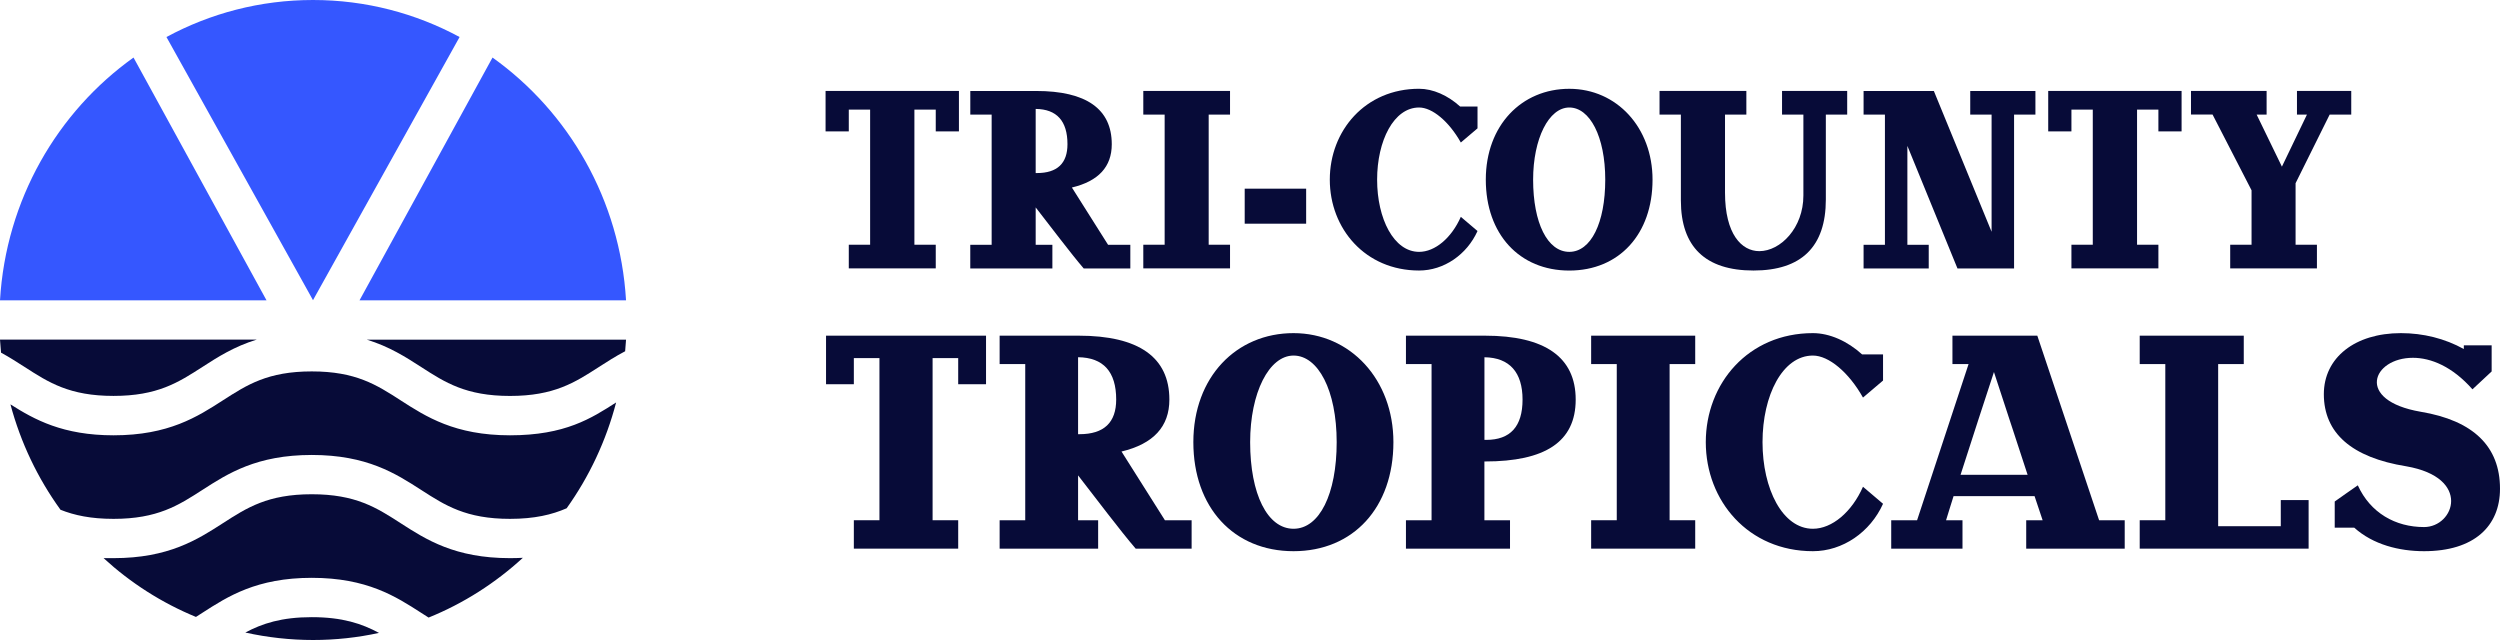
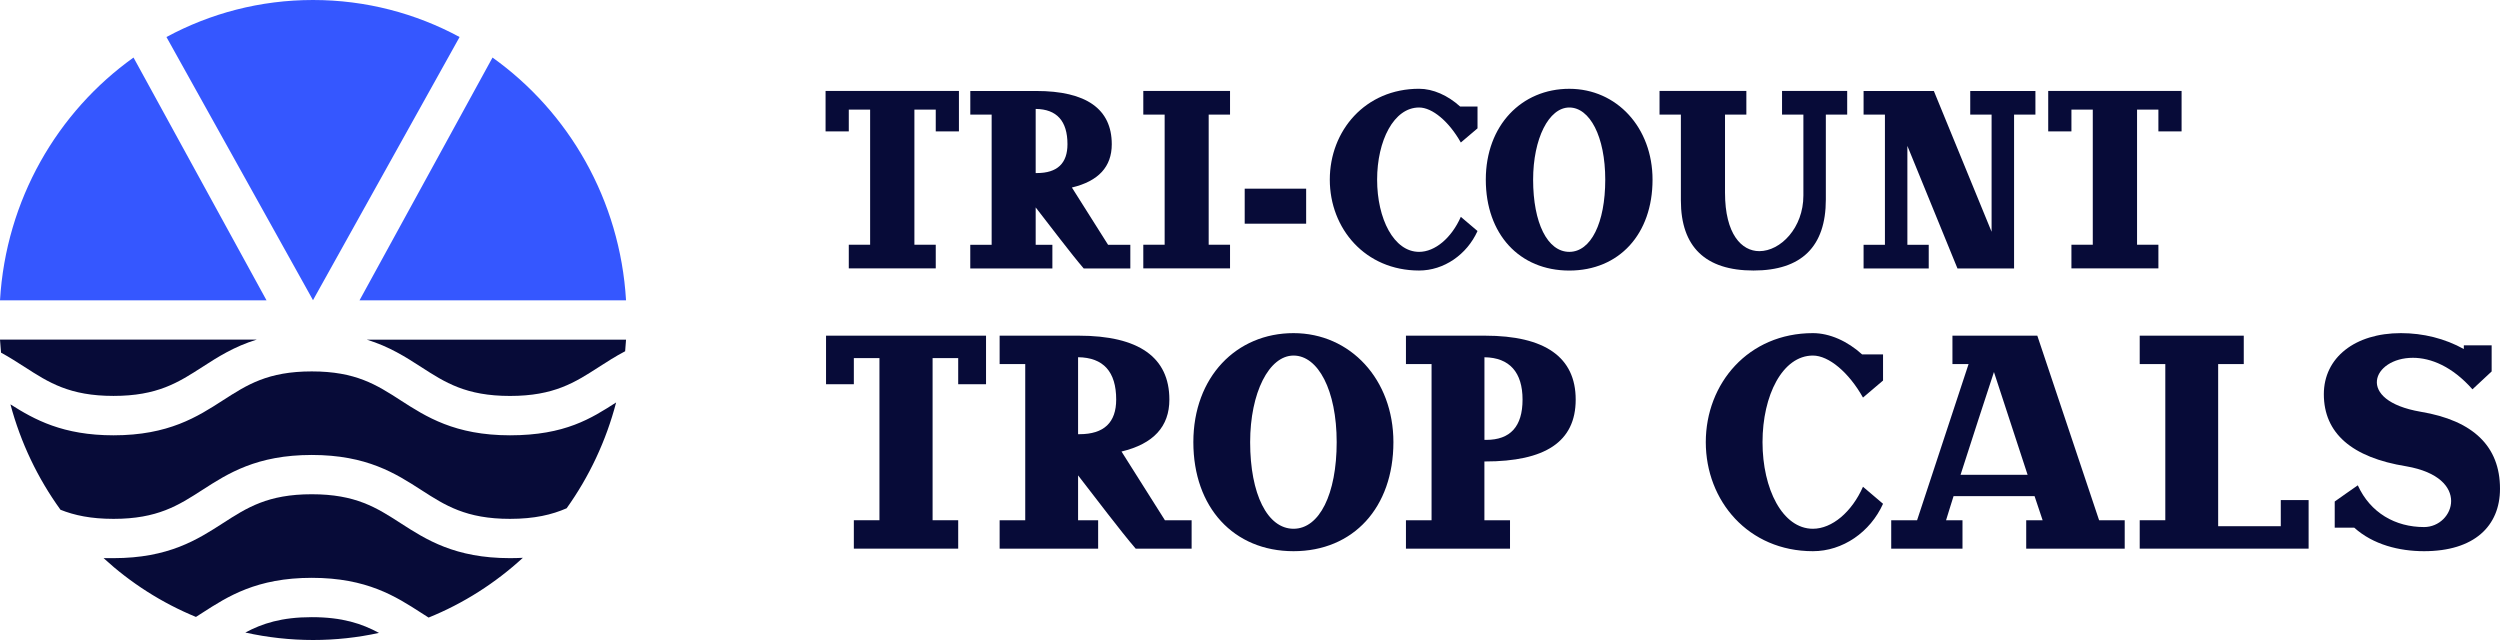
<svg xmlns="http://www.w3.org/2000/svg" fill="none" viewBox="0 0 250 64" height="64" width="250">
  <path fill="#070B38" d="M82.557 13.139V9.094H95.893V13.139H93.575V10.961H91.44V24.473H93.575V26.838H84.879V24.473H87.013V10.961H84.879V13.139H82.561H82.557Z" />
  <path fill="#070B38" d="M99.165 24.477V11.463H97.03V9.098H103.618C108.626 9.098 111.177 10.896 111.177 14.422C111.177 16.672 109.857 18.114 107.19 18.752L110.808 24.48H113.033V26.845H108.37C107.073 25.332 105.008 22.587 103.568 20.741V24.48H105.238V26.845H97.027V24.48H99.162L99.165 24.477ZM103.688 17.306C105.73 17.306 106.747 16.336 106.747 14.419C106.747 12.101 105.68 10.916 103.568 10.893V17.306H103.685H103.688Z" />
  <path fill="#070B38" d="M114.33 9.094H123.003V11.46H120.868V24.473H123.003V26.838H114.33V24.473H116.465V11.46H114.33V9.094Z" />
  <path fill="#070B38" d="M124.47 22.369V18.867H130.615V22.369H124.47Z" />
  <path fill="#070B38" d="M146.013 10.655H147.752V12.834L146.083 14.252C144.899 12.145 143.229 10.75 141.909 10.75C139.381 10.75 137.712 14.062 137.712 17.968C137.712 21.874 139.381 25.186 141.909 25.186C143.509 25.186 145.155 23.791 146.083 21.684L147.752 23.102C146.684 25.467 144.39 27.052 141.909 27.052C136.528 27.052 132.98 22.865 132.98 17.965C132.98 13.064 136.528 8.877 141.909 8.877C143.302 8.877 144.786 9.539 146.013 10.652V10.655Z" />
  <path fill="#070B38" d="M165.254 17.968C165.254 23.411 161.915 27.056 156.927 27.056C151.939 27.056 148.58 23.411 148.58 17.968C148.58 12.525 152.175 8.88 156.927 8.88C161.679 8.88 165.254 12.762 165.254 17.968ZM156.93 25.186C159.089 25.186 160.525 22.298 160.525 17.968C160.525 13.638 158.972 10.75 156.93 10.75C154.889 10.75 153.312 13.852 153.312 17.968C153.312 22.298 154.749 25.186 156.93 25.186Z" />
  <path fill="#070B38" d="M165.963 9.094H174.636V11.46H172.501V19.268C172.501 23.431 174.17 25.115 175.933 25.115C178.045 25.115 180.339 22.797 180.339 19.553V11.46H178.204V9.094H184.719V11.46H182.584V19.953C182.584 24.663 180.15 27.052 175.348 27.052C170.545 27.052 168.088 24.687 168.088 20.048V11.46H165.953V9.094H165.963Z" />
  <path fill="#070B38" d="M186.358 26.842V24.477H188.493V11.463H186.358V9.098H193.385L199.159 23.177V11.463H197.024V9.098H203.542V11.463H201.407V26.845H195.747L190.738 14.588V24.48H192.873V26.845H186.355L186.358 26.842Z" />
  <path fill="#070B38" d="M204.822 13.139V9.094H218.158V13.139H215.84V10.961H213.705V24.473H215.84V26.838H207.143V24.473H209.278V10.961H207.143V13.139H204.825H204.822Z" />
-   <path fill="#070B38" d="M219.102 9.094H226.661V11.459H225.664L228.191 16.665L230.695 11.459H229.697V9.094H235.125V11.459H232.966L229.558 18.321V24.473H231.693V26.838H223.02V24.473H225.155V19.03L221.257 11.456H219.099V9.091L219.102 9.094Z" />
  <path fill="#070B38" d="M82.604 38.423V33.567H98.603V38.423H95.82V35.81H93.259V52.024H95.82V54.864H85.384V52.024H87.945V35.81H85.384V38.423H82.6H82.604Z" />
  <path fill="#070B38" d="M102.524 52.024V36.408H99.963V33.567H107.865C113.874 33.567 116.937 35.726 116.937 39.957C116.937 42.655 115.351 44.386 112.151 45.153L116.491 52.024H119.162V54.864H113.568C112.008 53.046 109.534 49.754 107.808 47.538V52.024H109.814V54.864H99.963V52.024H102.524ZM107.948 43.419C110.396 43.419 111.619 42.255 111.619 39.954C111.619 37.171 110.339 35.753 107.808 35.722V43.419H107.948Z" />
  <path fill="#070B38" d="M139.341 44.216C139.341 50.748 135.334 55.119 129.351 55.119C123.369 55.119 119.335 50.745 119.335 44.216C119.335 37.687 123.648 33.313 129.351 33.313C135.055 33.313 139.341 37.969 139.341 44.216ZM129.355 52.876C131.942 52.876 133.668 49.411 133.668 44.216C133.668 39.021 131.806 35.556 129.355 35.556C126.904 35.556 125.015 39.275 125.015 44.216C125.015 49.411 126.741 52.876 129.355 52.876Z" />
  <path fill="#070B38" d="M140.595 33.567H148.497C154.506 33.567 157.569 35.726 157.569 39.957C157.569 44.189 154.509 46.147 148.497 46.147H148.44V52.024H151.001V54.864H140.595V52.024H143.156V36.408H140.595V33.567ZM148.61 43.989C151.031 43.989 152.255 42.655 152.255 39.957C152.255 37.259 150.974 35.756 148.444 35.726V43.989H148.61Z" />
-   <path fill="#070B38" d="M159.115 33.567H169.521V36.408H166.96V52.024H169.521V54.864H159.115V52.024H161.676V36.408H159.115V33.567Z" />
  <path fill="#070B38" d="M186.215 35.441H188.304V38.054L186.299 39.757C184.879 37.229 182.877 35.556 181.29 35.556C178.257 35.556 176.252 39.53 176.252 44.216C176.252 48.902 178.257 52.876 181.29 52.876C183.209 52.876 185.185 51.2 186.299 48.675L188.304 50.379C187.024 53.219 184.27 55.119 181.29 55.119C174.835 55.119 170.579 50.093 170.579 44.216C170.579 38.339 174.835 33.313 181.29 33.313C182.96 33.313 184.742 34.107 186.215 35.444V35.441Z" />
  <path fill="#070B38" d="M189.122 54.864V52.024H191.709L196.857 36.408H195.244V33.567H203.731L209.91 52.024H212.471V54.864H202.621V52.024H204.263L203.455 49.611H195.357C195.108 50.436 194.829 51.257 194.606 52.024H196.249V54.864H189.125H189.122ZM202.76 47.48L199.395 37.202C198.503 39.927 197.253 43.734 196.056 47.48H202.764H202.76Z" />
  <path fill="#070B38" d="M216.531 52.024V36.408H213.971V33.567H224.376V36.408H221.816V52.621H228.078V50.008H230.861V54.864H213.971V52.024H216.531Z" />
  <path fill="#070B38" d="M246.382 34.901V34.531H249.165V37.144L247.246 38.932C245.214 36.632 243.073 35.78 241.29 35.78C237.256 35.78 235.474 40.039 242.069 41.176C247.33 42.054 250 44.64 250 48.872C250 52.618 247.413 55.119 242.404 55.119C239.927 55.119 237.313 54.468 235.421 52.764H233.472V50.151L234.639 49.327L235.78 48.532C237.034 51.288 239.538 52.706 242.404 52.706C245.437 52.706 247.19 47.766 240.622 46.629C235.168 45.75 232.384 43.307 232.384 39.418C232.384 35.756 235.501 33.313 240.093 33.313C242.318 33.313 244.49 33.852 246.382 34.904V34.901Z" />
  <path fill="#3557FF" d="M13.352 5.755L26.651 30.032H0C0.595 19.987 5.737 11.188 13.352 5.755Z" />
  <path fill="#3557FF" d="M45.959 3.702L31.536 29.591L31.3 30.022L31.064 29.591L16.645 3.702C21.018 1.34 26.006 0 31.3 0C36.595 0 41.583 1.34 45.959 3.702Z" />
  <path fill="#3557FF" d="M62.604 30.032H35.953L49.252 5.755C56.867 11.188 62.009 19.984 62.604 30.032Z" />
  <path fill="#070B38" d="M31.177 61.716C34.247 61.716 36.189 62.368 37.898 63.291C35.773 63.756 33.565 64 31.304 64C29.042 64 26.711 63.742 24.533 63.254C26.225 62.351 28.154 61.716 31.18 61.716H31.177Z" />
  <path fill="#070B38" d="M2.468 36.703C1.726 36.225 0.958 35.729 0.103 35.264C0.06 34.834 0.027 34.399 0 33.961H25.673C23.409 34.654 21.759 35.716 20.233 36.7C17.825 38.251 15.747 39.591 11.35 39.591C6.954 39.591 4.872 38.251 2.468 36.7V36.703Z" />
  <path fill="#070B38" d="M52.285 55.781C49.538 58.306 46.352 60.342 42.86 61.757C42.614 61.601 42.368 61.445 42.118 61.282C39.574 59.643 36.691 57.783 31.177 57.783C25.663 57.783 22.78 59.643 20.236 61.282C20.02 61.421 19.807 61.56 19.594 61.693C16.176 60.288 13.056 58.289 10.359 55.815H11.354C16.867 55.815 19.751 53.956 22.295 52.316C24.702 50.766 26.777 49.425 31.177 49.425C35.577 49.425 37.656 50.766 40.06 52.316C42.604 53.956 45.487 55.815 51.001 55.815C51.447 55.815 51.872 55.801 52.285 55.781Z" />
  <path fill="#070B38" d="M61.613 40.243C60.605 44.108 58.909 47.684 56.664 50.827C55.194 51.468 53.458 51.886 51.001 51.886C46.601 51.886 44.523 50.545 42.118 48.994C39.574 47.355 36.691 45.496 31.177 45.496C25.663 45.496 22.78 47.355 20.236 48.994C17.828 50.545 15.75 51.886 11.353 51.886C9.092 51.886 7.442 51.533 6.049 50.976C3.788 47.847 2.072 44.288 1.044 40.436C3.445 41.963 6.292 43.531 11.353 43.531C16.867 43.531 19.75 41.671 22.294 40.032C24.702 38.481 26.777 37.141 31.177 37.141C35.577 37.141 37.655 38.481 40.06 40.032C42.604 41.671 45.487 43.531 51.001 43.531C56.515 43.531 59.145 41.827 61.613 40.246V40.243Z" />
  <path fill="#070B38" d="M62.604 33.965C62.581 34.355 62.551 34.742 62.514 35.125C61.553 35.628 60.702 36.177 59.884 36.703C57.476 38.254 55.401 39.594 51.001 39.594C46.601 39.594 44.523 38.254 42.118 36.703C40.592 35.719 38.943 34.657 36.678 33.965H62.604Z" />
</svg>